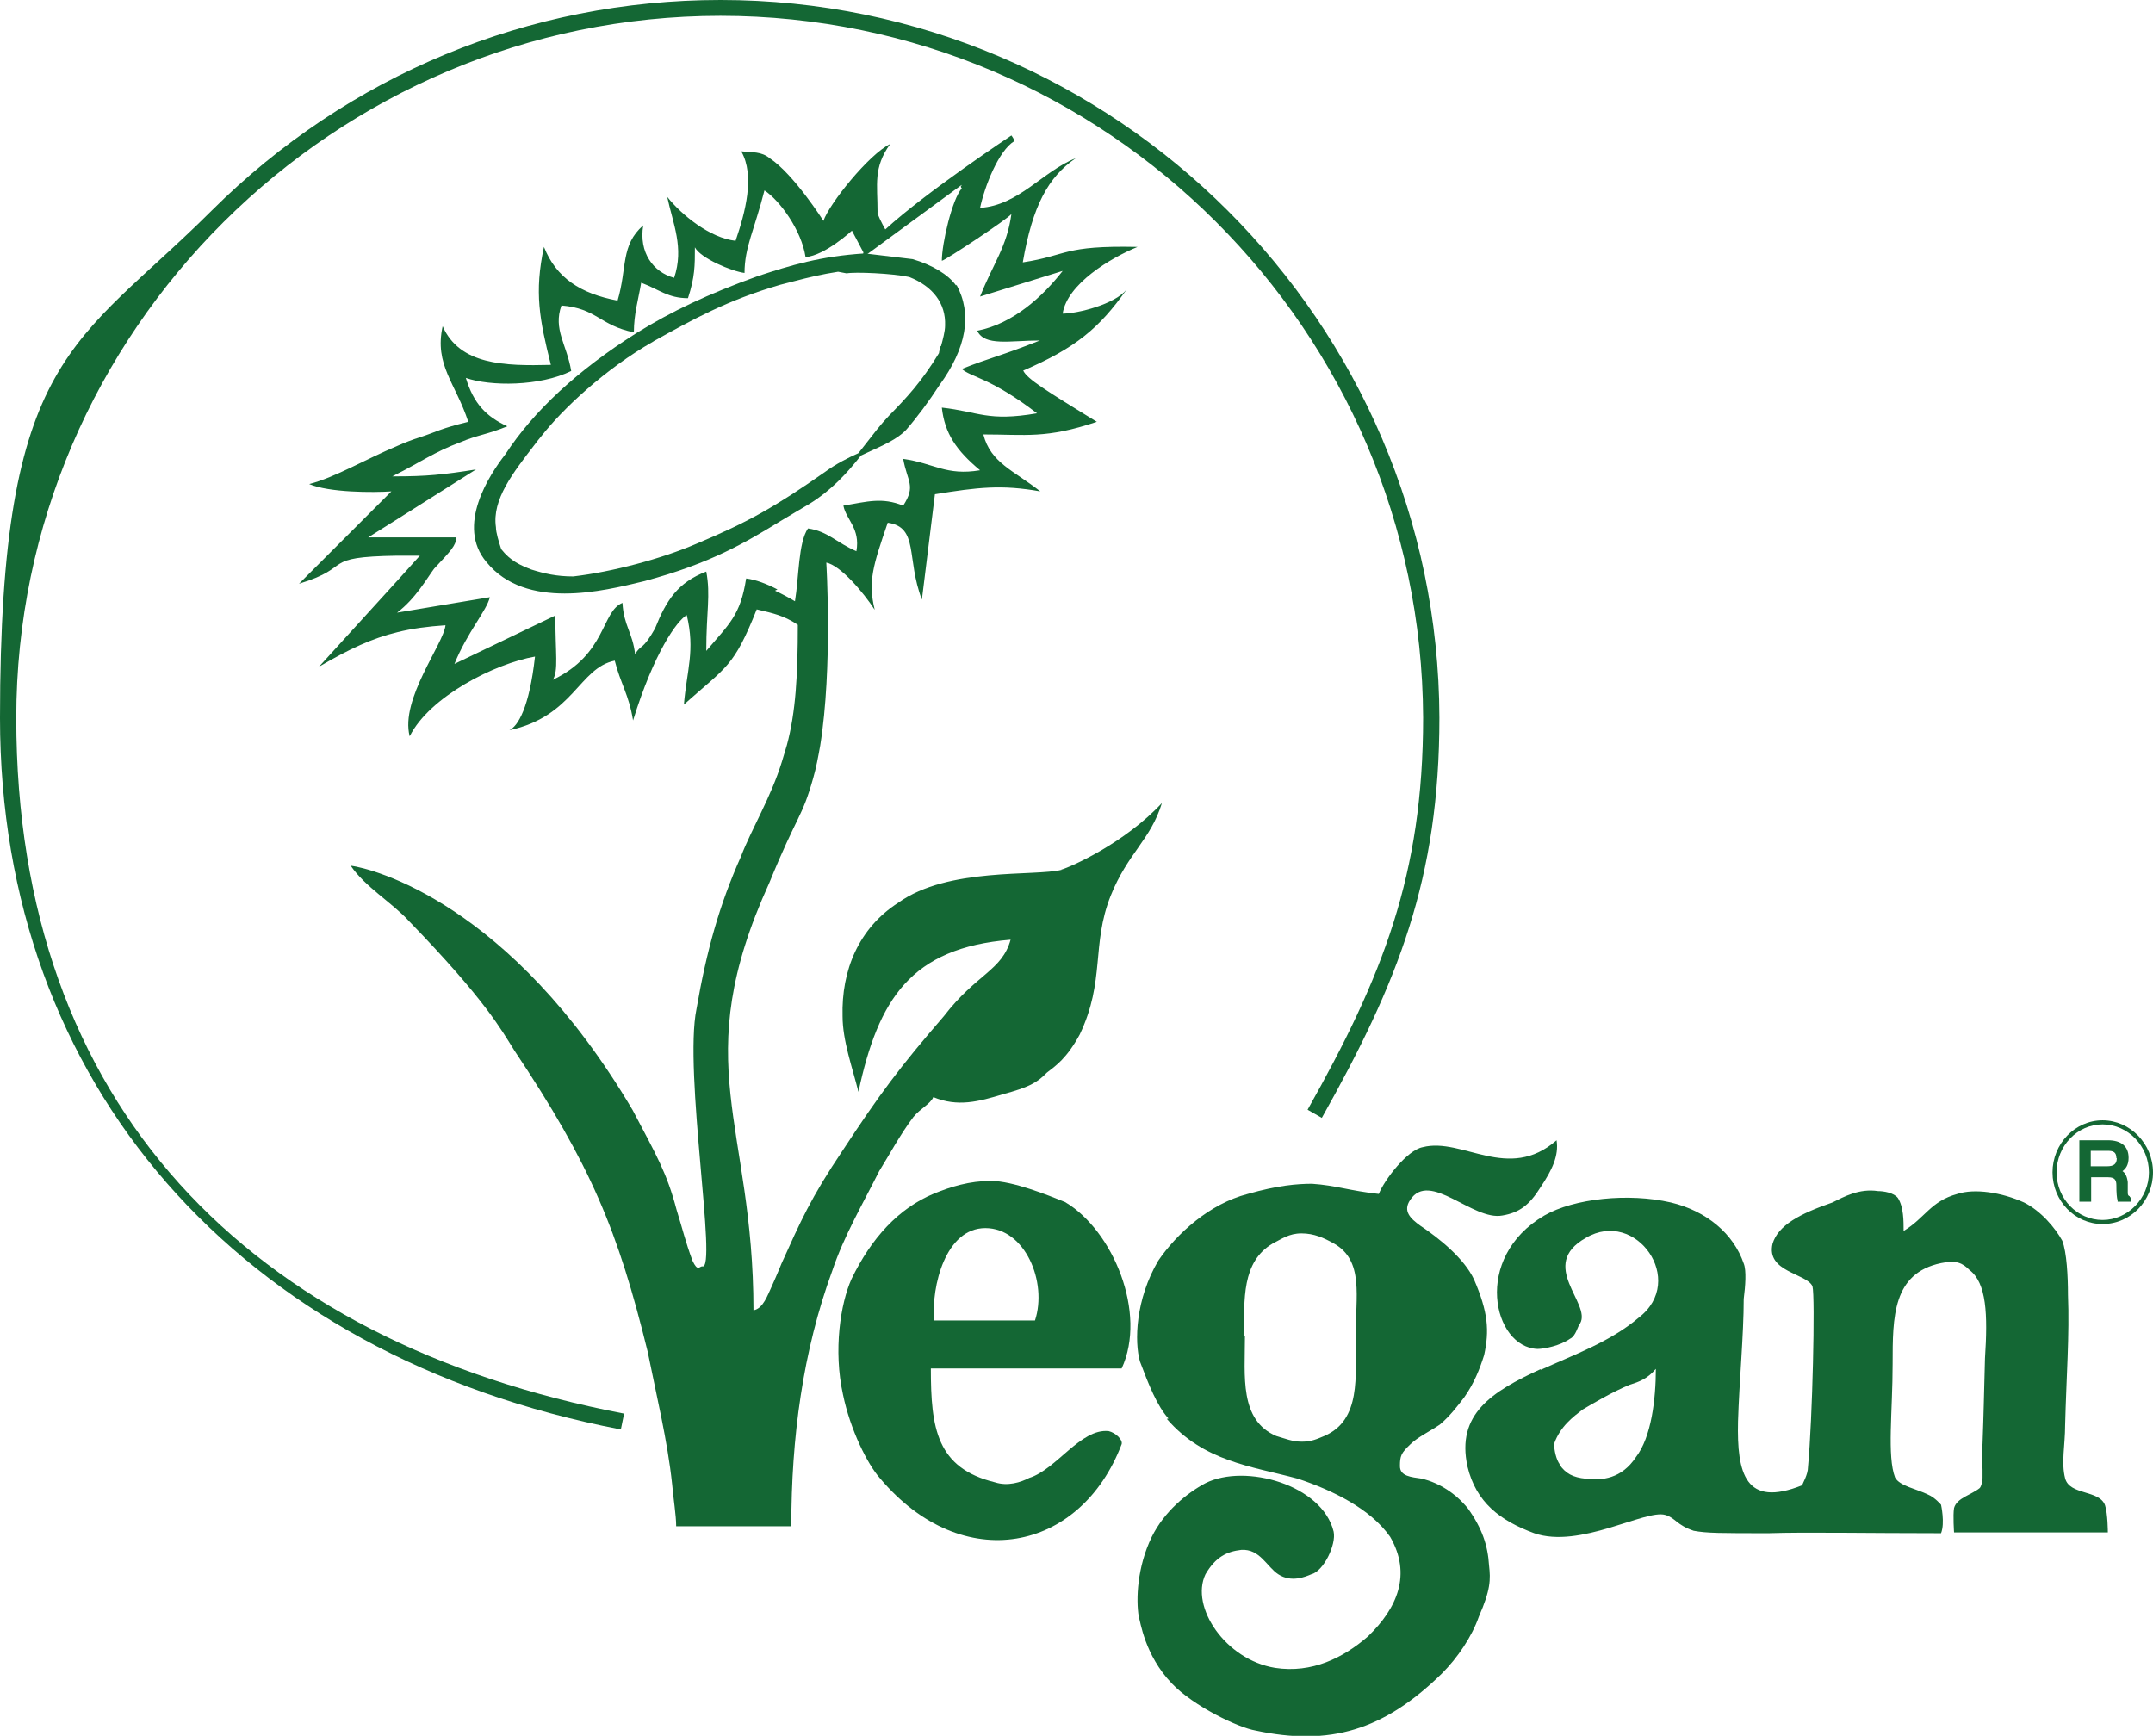
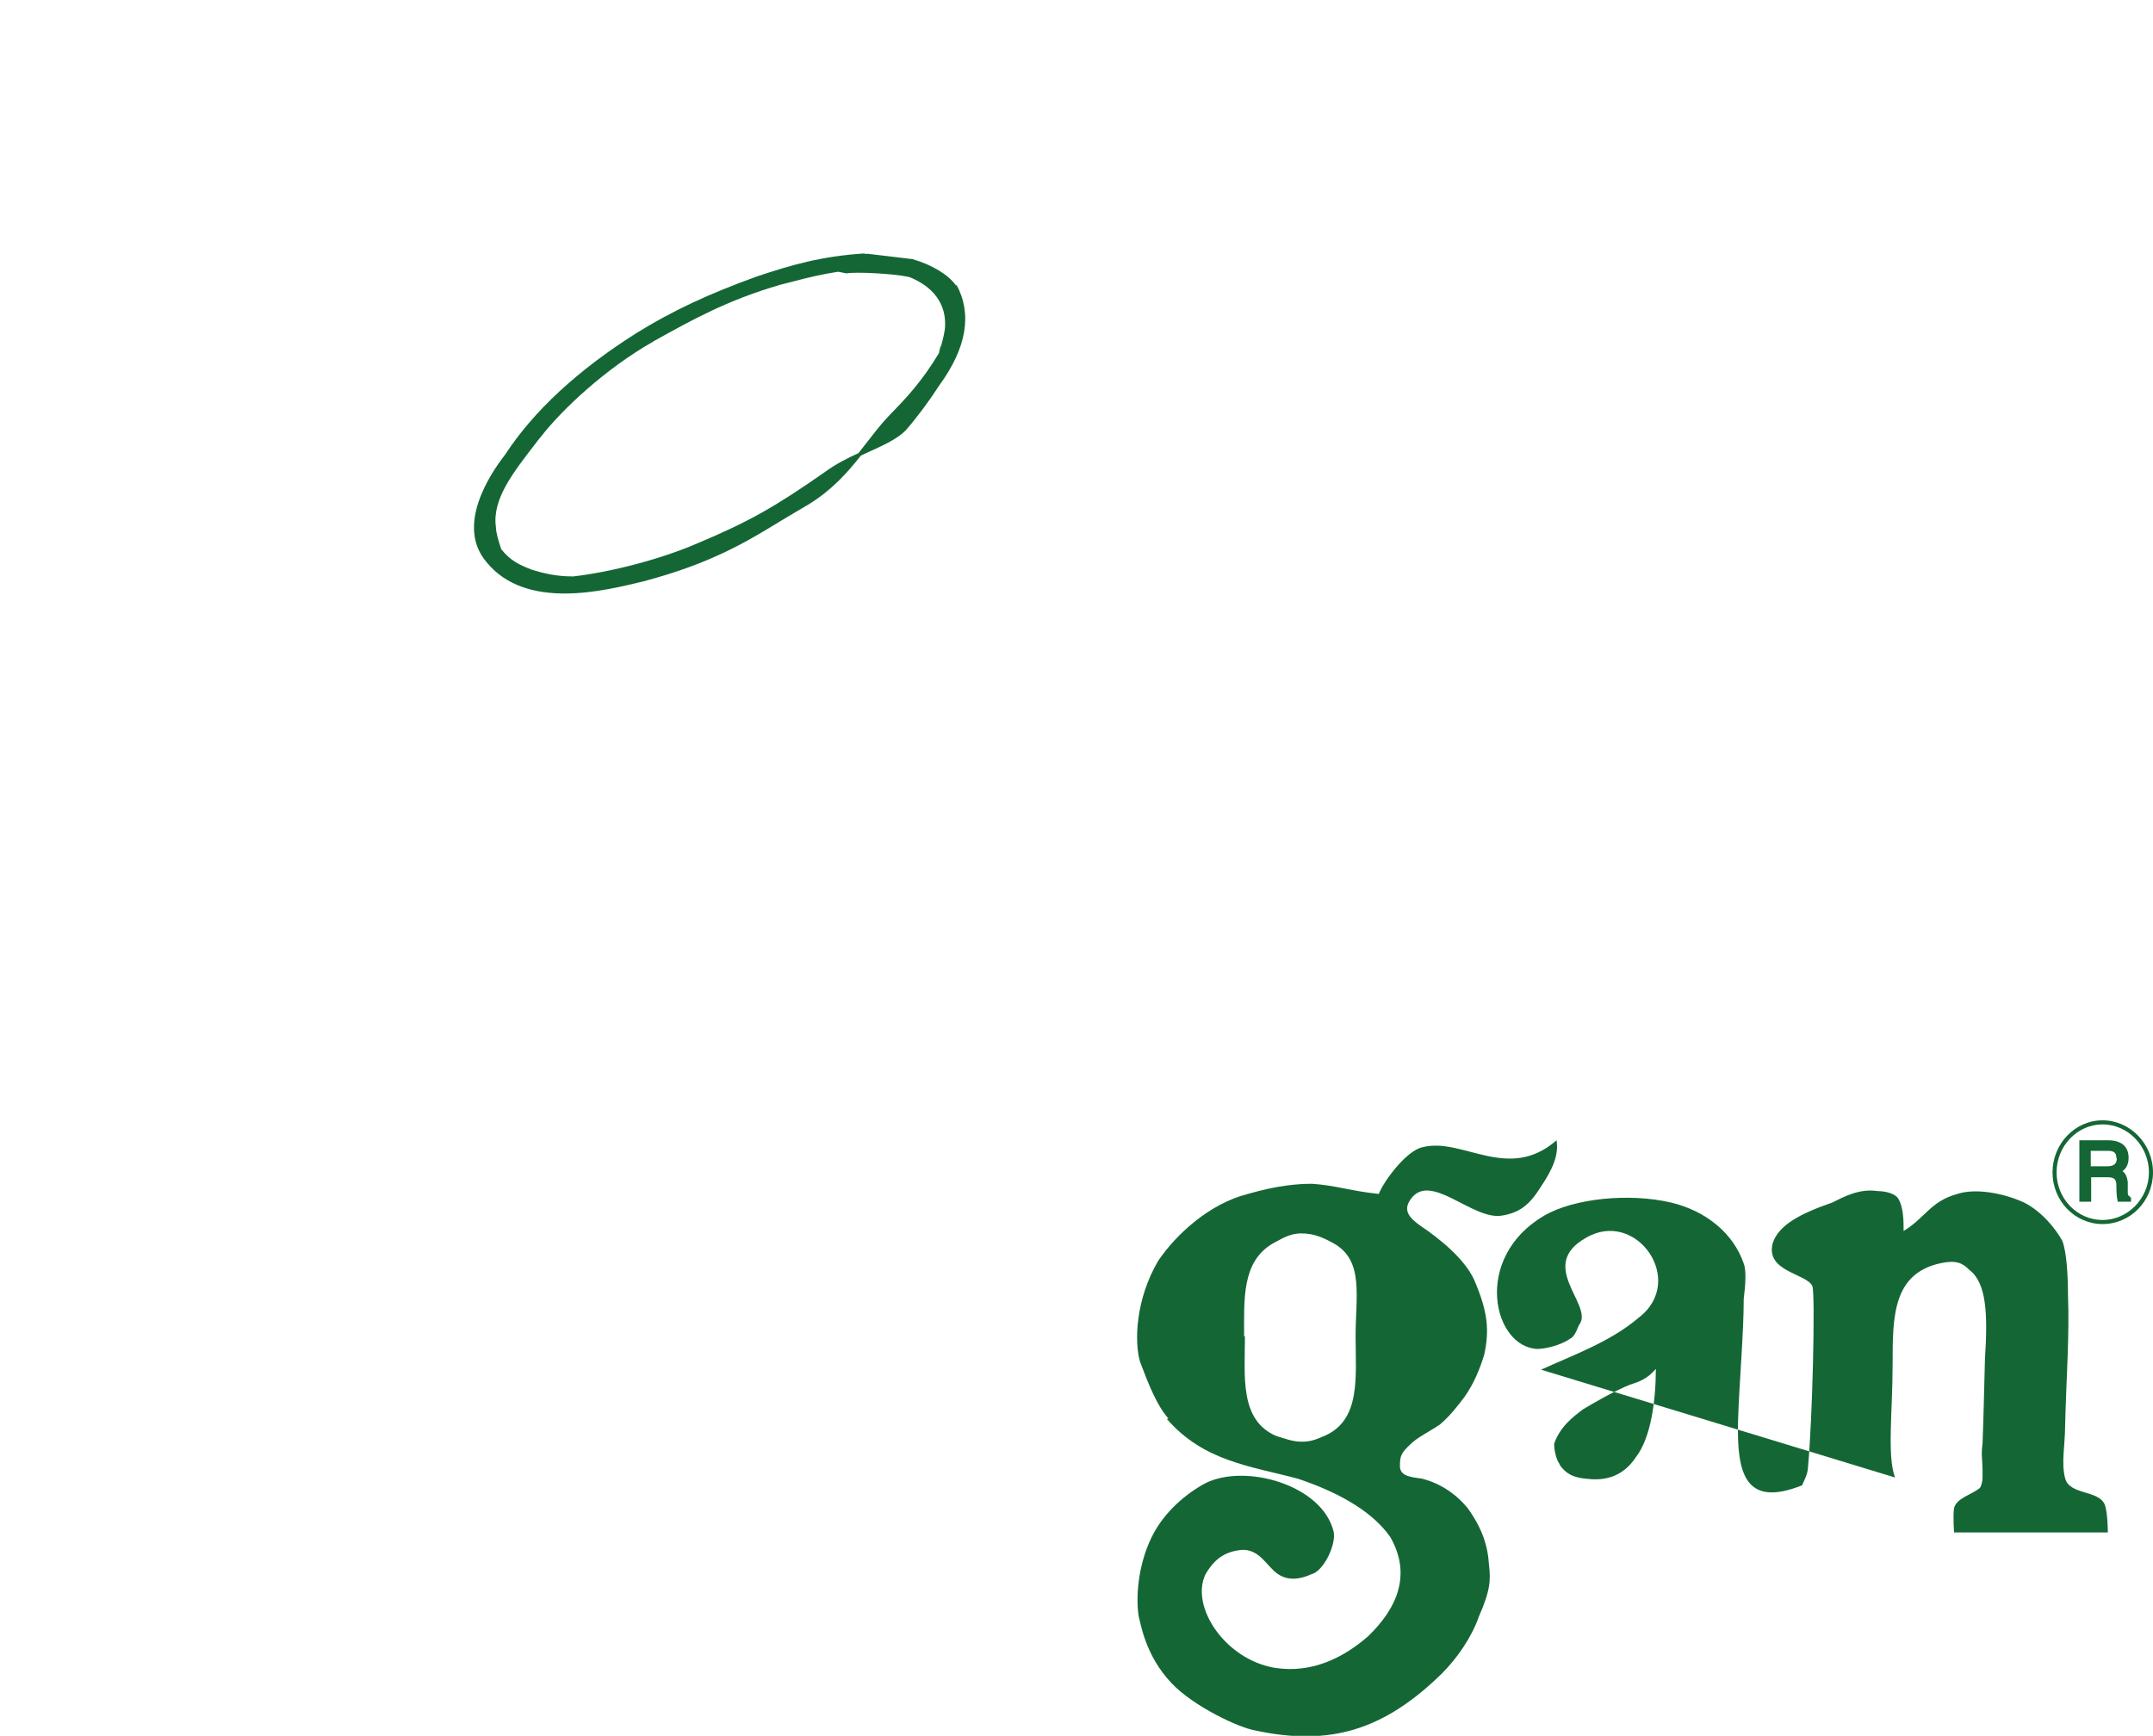
<svg xmlns="http://www.w3.org/2000/svg" id="Layer_1" version="1.1" viewBox="0 0 529.2 426.7">
  <defs>
    <style>
      .st0 {
        fill-rule: evenodd;
      }

      .st0, .st1 {
        fill: #146734;
      }
    </style>
  </defs>
-   <path class="st1" d="M152.6,351.4C58.5,333.3,0,266.3,0,176.5S18.5,85.2,52.1,51.7C85.6,18.4,130,0,177.1,0c97.1,0,176.4,79.2,176.7,176.4,0,39.6-10.2,65.1-28.9,98.4l-3.5-2c18.4-32.7,28.4-57.7,28.4-96.4-.4-95.1-77.9-172.5-172.7-172.5S4,81.4,4,176.5s57.2,153.3,149.4,171l-.8,3.9h0Z" />
  <g>
    <path class="st1" d="M523.5,294.1c-.4-.2-.5-.3-.5-1v-2.5c-.2-1.6-.7-2.3-1.3-2.7.8-.6,1.5-1.5,1.5-3.3,0-2.8-1.8-4.3-5.1-4.3h-7v15.1h2.9v-6h4.2c1.7,0,2,.8,2,2,0,1.8.1,3.1.3,3.7v.3h3.3v-1.1h-.3c0-.1,0-.1,0-.1ZM520.3,284.7c0,1.4-.7,2-2.4,2h-4v-3.8h4.2c1.3,0,2.1.3,2.1,1.8Z" />
    <path class="st1" d="M516.8,300.9c-6.8,0-12.3-5.7-12.3-12.7s5.5-12.8,12.3-12.8,12.4,5.8,12.4,12.8-5.5,12.7-12.4,12.7ZM516.8,276.4c-6.2,0-11.3,5.3-11.3,11.8s5.1,11.7,11.3,11.7,11.4-5.3,11.4-11.7-5.1-11.8-11.4-11.8Z" />
  </g>
  <g>
    <path class="st1" d="M235,70.2c-1.9-2.7-5.9-5.1-10.7-6.5l-10.9-1.3h-.9c0-.1,0-.1,0-.1-10.9.7-18.1,2.9-26.3,5.6-12.2,4.4-21.1,8.6-29.8,14-14.4,9.1-25.2,19.1-32.2,29.8-3.9,5-12.2,17.6-4.6,26.5,4.8,5.9,12,7.7,19.2,7.7s14.4-1.8,19.4-3c16.6-4.4,25.3-9.7,33.8-14.9,2.2-1.3,4.5-2.7,6.9-4.1,5.5-3.4,9.3-7.6,12.7-11.9.6-.3,1.1-.5,1.7-.8,3.7-1.7,7.2-3.2,9.4-5.5,2.7-3.1,5.6-7,8.2-11,6.7-9.2,8.1-17.5,4.2-24.7h0ZM231.2,85.1c-.2.8-.4,1.4-.4,1.7-4.3,7.1-8,11-12.3,15.4h0c-2.1,2.2-3.9,4.6-5.7,6.9-.6.8-1.2,1.5-1.8,2.3-2.7,1.2-5.6,2.7-8.2,4.6-12.3,8.6-18.8,12.3-31.7,17.7-8.6,3.7-20.7,6.9-30.2,8-4.1,0-7.1-.7-10.3-1.7-2.8-1.1-5.1-2.1-7.4-5-.6-1.8-1.3-4.1-1.3-5.4-1-6.8,4.2-13.4,9.6-20.4.5-.7,1-1.3,1.5-1.9,5.3-6.8,15.9-16.7,27.5-23.3l.3-.2c9.2-5.1,17.9-10,31-13.8,1.2-.3,2.3-.6,3.5-.9,3.4-.9,6.8-1.7,10.7-2.3l2.1.4h0c2-.4,11.3,0,15.4.9,5.8,2.3,9,6.5,8.8,11.9,0,1.5-.6,3.6-1,5.1h0Z" />
    <g>
-       <path class="st0" d="M378.8,336.7c7.6-3.5,17-6.8,24-12.8,11.9-9.1-.7-26.9-13-19.6-11.9,6.7,1.4,16.1-1.4,21-.6.6-1,3.1-2.5,3.8-2.4,1.7-6.3,2.5-8,2.5-10.9-.4-16.1-22.4,1.7-32.8,7.3-4.2,20.7-5.6,31.1-3.2,8.8,2.1,15.4,7.7,17.9,15,.7,1.7.4,5.6,0,8.7,0,8.8-1.1,20.3-1.4,30.1-.3,12.9,1.8,21.3,15.8,15.7,0-.4,1.4-2.5,1.4-4.5,1.1-11.5,1.8-41.9,1.1-44.4-1.4-3.2-11.5-3.5-9.8-10.5,1.4-4.5,6.6-7.3,14.7-10.1,2.8-1.4,6.6-3.5,11.2-2.8,1.4,0,3.9.4,4.9,1.7,1.4,2.2,1.4,5.6,1.4,8.1,5.3-3.2,6.6-7.3,13.2-9.1,4.2-1.4,10.9-.4,16.4,2.1,4.2,2.1,7.7,6.3,9.4,9.4,1.1,2.8,1.4,8.8,1.4,13.3.4,9.8-.4,20.2-.7,32.1,0,4.9-1,9.1,0,13,1.1,4.2,8.4,2.8,9.8,6.6.7,2.1.7,6.7.7,6.7h-37.8s-.3-4.2,0-6c.7-2.5,4.2-3.2,6.3-4.9.4-.4.7-1.7.7-2.5v-2.1c0-2.1-.4-3.5,0-6.3.3-8.1.3-10.1.6-21,.7-10.8.4-18.5-3.8-21.7-1.7-1.7-3.2-2.5-7-1.7-11.9,2.5-11.9,13.2-11.9,24.8s-1.4,22.7.6,27.9c1.1,2.1,5.3,2.8,8.1,4.2,1.7.7,3.2,2.5,3.2,2.5,0,0,1,4.5,0,7-17.9,0-33.5-.3-42.3,0-11.9,0-15.3,0-18.5-.6-4.2-1.4-4.5-3.2-7-3.9-4.9-1.4-21,8.4-32.2,4.5-8.4-3.1-14.3-7.6-16.4-16.4-2.8-12.9,6-18.4,17.9-23.9h0ZM383.3,360c1.5,2.2,3.3,3.2,6.5,3.5,4,.5,8.8,0,12.3-5.3,3.8-4.9,4.9-14.3,4.9-21.7-2.1,2.5-4.2,3.2-6.4,3.9-4.2,1.7-9.4,4.8-11.6,6.1-2.2,1.7-5.5,4.1-7,8.4,0,1.6.5,3.9,1.4,5.1h0Z" />
+       <path class="st0" d="M378.8,336.7c7.6-3.5,17-6.8,24-12.8,11.9-9.1-.7-26.9-13-19.6-11.9,6.7,1.4,16.1-1.4,21-.6.6-1,3.1-2.5,3.8-2.4,1.7-6.3,2.5-8,2.5-10.9-.4-16.1-22.4,1.7-32.8,7.3-4.2,20.7-5.6,31.1-3.2,8.8,2.1,15.4,7.7,17.9,15,.7,1.7.4,5.6,0,8.7,0,8.8-1.1,20.3-1.4,30.1-.3,12.9,1.8,21.3,15.8,15.7,0-.4,1.4-2.5,1.4-4.5,1.1-11.5,1.8-41.9,1.1-44.4-1.4-3.2-11.5-3.5-9.8-10.5,1.4-4.5,6.6-7.3,14.7-10.1,2.8-1.4,6.6-3.5,11.2-2.8,1.4,0,3.9.4,4.9,1.7,1.4,2.2,1.4,5.6,1.4,8.1,5.3-3.2,6.6-7.3,13.2-9.1,4.2-1.4,10.9-.4,16.4,2.1,4.2,2.1,7.7,6.3,9.4,9.4,1.1,2.8,1.4,8.8,1.4,13.3.4,9.8-.4,20.2-.7,32.1,0,4.9-1,9.1,0,13,1.1,4.2,8.4,2.8,9.8,6.6.7,2.1.7,6.7.7,6.7h-37.8s-.3-4.2,0-6c.7-2.5,4.2-3.2,6.3-4.9.4-.4.7-1.7.7-2.5v-2.1c0-2.1-.4-3.5,0-6.3.3-8.1.3-10.1.6-21,.7-10.8.4-18.5-3.8-21.7-1.7-1.7-3.2-2.5-7-1.7-11.9,2.5-11.9,13.2-11.9,24.8s-1.4,22.7.6,27.9h0ZM383.3,360c1.5,2.2,3.3,3.2,6.5,3.5,4,.5,8.8,0,12.3-5.3,3.8-4.9,4.9-14.3,4.9-21.7-2.1,2.5-4.2,3.2-6.4,3.9-4.2,1.7-9.4,4.8-11.6,6.1-2.2,1.7-5.5,4.1-7,8.4,0,1.6.5,3.9,1.4,5.1h0Z" />
      <path class="st0" d="M287.2,348.7h0c-2.8-3.1-4.9-8.4-7-14-1.4-4.9-1.1-15.3,4.5-24.8,4.5-6.6,12.6-14,22-16.4,7.3-2.1,12.2-2.5,15.8-2.5,5.9.4,9.1,1.7,16.4,2.5,1.4-3.5,7-10.8,10.8-11.5,9.8-2.5,21,8.7,32.9-1.7.6,3.8-1.1,7.3-3.9,11.5-2.8,4.5-5.3,6.3-9.4,7-7.3,1.4-17.9-11.2-22.7-3.8-1.8,2.7,0,4.5,2.5,6.3,4.8,3.2,10.8,8.1,13.2,13.2,3.5,8.1,3.8,12.6,2.5,18.6-1.1,3.5-2.5,7-4.9,10.4-1.7,2.2-3.5,4.6-6,6.7-2.5,1.7-5.5,3.1-7.3,4.9-2.2,2.1-2.5,2.8-2.5,5.3s2.7,2.7,5.5,3.1c4.2,1.1,8.1,3.5,11.2,7.3,3.5,4.9,4.9,9.1,5.2,14,.4,3.5.4,6-2.5,12.6-1.7,4.9-5.2,10.1-9.1,14-14.3,14-27.6,17.9-45.8,14-4.2-.7-15.3-6-20.6-11.6-6.7-7-7.7-15.3-8.1-16.4-.7-4.2-.4-12.2,3.2-19.6,3.1-6.3,8.7-10.8,13.2-13.2,9.8-4.9,28.7.4,31.5,11.9.7,3.2-2.5,9.8-5.5,10.5-1.4.6-4.9,2.1-8.1,0-2.8-1.8-4.5-6.3-9.1-6-3.5.4-6.3,1.7-8.8,6-3.8,8,4.9,21,17.1,23,9.1,1.4,16.8-2.5,22.8-7.7,7.3-7,10.8-15.3,5.5-24.5-4.9-7-14.3-11.5-22.7-14.3-11.5-3.1-23.1-4.2-32.2-14.7h0,0ZM306,328.5c0,9.8-1.4,20.6,7.7,24.5,2.1.6,3.9,1.4,6.3,1.4s3.8-.7,5.5-1.4c9.1-3.9,7.7-14.7,7.7-24.5s2.1-18.6-5.3-22.8c-2.5-1.4-4.9-2.5-8-2.5s-4.9,1.4-7.1,2.5c-7.6,4.5-7,13.7-7,22.8h0Z" />
-       <path class="st0" d="M239.2,336.4h-10.4c0,14.7,1.4,24.5,15.8,28,3.1,1,6.3,0,8.4-1.1,6.7-2.1,12.6-12.2,19.5-11.5,1.7.4,3.5,2.1,3.2,3.2-10.1,26.6-39.1,32.5-59.4,8.4-3.1-3.5-7.3-11.9-9.1-20.6-2.4-10.9-.6-22.4,2.1-28.4,4.9-10.1,11.6-17.4,20.3-21,4.2-1.7,8.7-3.1,14-3.1s14,3.5,18.2,5.2c11.8,7,20.2,27.3,13.9,40.9h-36.4ZM254.4,324.6c3.1-9.4-2.4-22.7-12.2-22.7s-13.3,14.3-12.6,22.7h24.8Z" />
-       <path class="st0" d="M261,213.8c-6.6,1.7-27.9-.7-40.2,8.1-9.8,6.3-14,16.7-13.7,27.9,0,6,2.4,12.6,3.9,18.6,4.9-22.8,12.9-35.4,37.4-37.4-2.1,7.6-8.4,8.4-16.4,18.8-10.9,12.6-15.8,19.2-24.8,32.9-8,11.9-10.4,17.5-15.1,27.9,0,0-1,2.5-2.4,5.6-1,2.1-2.1,5.5-4.5,5.9,0-46.1-16.4-60.5,3.9-105.1,7-17.1,8-15.8,10.8-25.8.7-2.4,1.2-5.1,1.7-7.9,3.1-19.3,1.5-45,1.5-45,3.5.7,9.1,7.3,11.9,11.6-1.7-7-.4-10.9,3.2-21.4,7.7,1.1,4.5,8.8,8.4,18.9l3.2-25.9c10.5-1.7,16.4-2.4,25.9-.7-6.6-5.2-12.2-7-14-14,10.5,0,15.4,1.1,27.9-3.1-12.5-7.7-17.1-10.5-18.1-12.6,12.8-5.5,18.7-10.4,25.4-19.9-2.9,3.6-12,5.9-15.7,5.9,1.1-7.3,11.8-13.7,18.4-16.4-18.4-.4-17.1,2.1-28.2,3.8,2.4-14,6.3-21,13-25.6-8.1,3.2-14,11.6-23.5,12.2,1.1-5.2,4.5-14,8.4-16.4,0-.4-.4-1-.7-1.4,0,0-21.1,14-31,23.1,0,0,0,0,0,0h0s0,0,0,0c-.8-1.4-2.1-4-1.9-4.2,0-7-1.1-10.9,3.1-16.8-5.2,2.5-15,14.7-16.4,18.9,0,0-7.3-11.5-13.2-15.4-2.1-1.7-4.2-1.4-7-1.7,3.4,6,1,15-1.4,22-6.3-.7-13.2-6.3-16.8-10.8,1.4,6.6,4.2,12.5,1.7,19.9-5.2-1.4-8.7-6.3-7.6-12.9-5.6,4.9-3.9,10.4-6.3,18.5-9.1-1.7-15.1-5.6-18.1-13.2-2.4,11.2-1.1,17.8,1.7,29-11.5.3-22.4,0-26.6-9.5-2.1,9.5,3.2,14,6.3,23.5-7,1.7-7.6,2.4-11.9,3.8-1.9.6-3.7,1.3-5.5,2.1-8.1,3.4-15.2,7.7-21.7,9.4,4.9,2.1,15.7,2.1,20.2,1.8l-22.7,22.7c13.8-4.2,4.8-6.6,24.2-6.9,1.6,0,3.4,0,5.5,0l-5.5,6.1-19.3,21.2c7.5-4.4,13.1-7,19.3-8.5,3.6-.9,7.4-1.4,11.8-1.7-.4,4.5-11.2,18.2-8.8,27.3,4.9-9.8,21-17.9,30.8-19.6-1.4,12.6-4.2,17.1-6.3,18.1,15.8-3.4,17.1-15.3,25.9-17.1,1.4,5.6,3.5,8.4,4.5,14.7,5.2-16.8,10.8-24.5,13.2-25.9,2.1,8.7,0,13.6-.7,22,10.5-9.4,12.2-9.1,17.9-23.4,2.2.5,3.8.9,5.3,1.4,1.4.5,2.9,1.1,4.8,2.4,0,12.2-.5,21.5-2.7,29.6-.4,1.4-.8,2.7-1.2,4-2.7,8.8-7.4,16.4-10.1,23.4-5.3,11.9-8.4,23-10.9,37.4-3.2,15.4,5.2,64.6,1.4,63.3-.7,0-1.1,1.4-2.4-1.4-1.8-4.9-2.2-7-3.9-12.5-2.4-9.1-4.9-13.3-10.8-24.5-30.1-51-64-59.4-69.3-60.1,3.5,5.2,10.2,9.1,14.3,13.6,18.9,19.5,22.8,26.9,25.9,31.8,18.9,28.3,25.5,44.4,32.8,74.1,2.1,10.5,4.9,22,6,32.5.3,3.5,1,7.7,1,10.4h28.3c0-21.7,2.8-43,10.1-62.9,2.8-8.4,7.7-16.8,11.5-24.4,2.2-3.5,5.2-9.1,8.4-13.3,1.7-2.1,4.2-3.2,4.9-4.9,6,2.5,11.2,1.1,17.1-.7,6.3-1.7,8.4-2.8,10.8-5.3,2.2-1.7,4.9-3.5,8.1-9.4,6.3-13.2,2.8-22,7.6-34.1,4.2-10.5,9.8-13.7,12.6-22.8-9.1,9.8-22.3,15.7-24.8,16.4h0ZM191.1,144.9c-2.7-1.4-5.3-2.4-7.7-2.7-1.4,9.1-4.2,11.2-9.8,17.8,0-9.8,1.1-13.6,0-19.5-7,2.7-9.8,7-12.6,14-3.1,5.5-3.4,3.8-4.9,6.3-.6-5.3-2.8-7-3.1-12.6-5.2,2.1-3.9,12.6-17.1,18.9,1.4-2.4.6-6.3.6-15.8l-24.8,11.9c3.1-7.7,8-13.2,8.7-16.4l-22.8,3.8c4.6-3.5,7.3-8.4,9.1-10.8,4.2-4.5,5.3-5.6,5.5-7.7h-21.7l6.7-4.2,19.8-12.5c-8.1,1.3-12.3,1.7-19.8,1.7h-.8c.3-.1.5-.2.8-.4,5.5-2.7,9.7-5.7,16-8,4.2-1.8,6.3-1.8,11.5-3.9-5.2-2.4-8.3-5.6-10.2-11.9,6,2.1,18.2,2.1,25.9-1.7-1.1-6.6-4.5-10.2-2.4-16.1,8.7.7,9.4,4.9,17.8,6.6,0-4.5,1.1-8.1,1.8-12.2,4.5,1.7,6.6,3.8,11.5,3.8,1.7-5.2,1.7-8,1.7-12.5,1.4,2.7,9.1,5.9,12.2,6.3,0-6.3,2.4-10.5,4.9-20.3,3.8,2.5,9.1,9.8,10.1,16.4,4.8-.4,11.4-6.5,11.4-6.5l2.8,5.3v.2c0,0,0,.2-.1.3-.1.3-.2.6-.1.9l1-.8,23.3-17.1c.6,0-.6,0,.1.8-2.4,2.7-4.9,13.6-4.9,17.8.7,0,16.4-10.4,17.1-11.5-1.1,8.1-4.5,12.2-7.7,20.3l20.3-6.3c-4.9,6.3-12.2,13-21,14.7,1.8,3.9,8.1,2.4,15.4,2.4-9.8,3.9-12.2,4.2-19.2,7,2.4,2.1,7,2.1,18.5,10.9-12.2,2.1-14.3-.4-23.4-1.4.7,6.3,3.5,10.5,9.4,15.4-8.4,1.4-11.2-1.7-18.9-2.8,1,5.6,3.2,6.6,0,11.5-5.2-2.1-8.8-1-14.7,0,.7,3.5,4.2,5.6,3.2,11.2-4.9-2.1-7-4.9-11.9-5.6-2.4,3.5-2.2,11.9-3.2,17.9-1.5-.9-3.2-1.8-4.9-2.6Z" />
    </g>
  </g>
</svg>